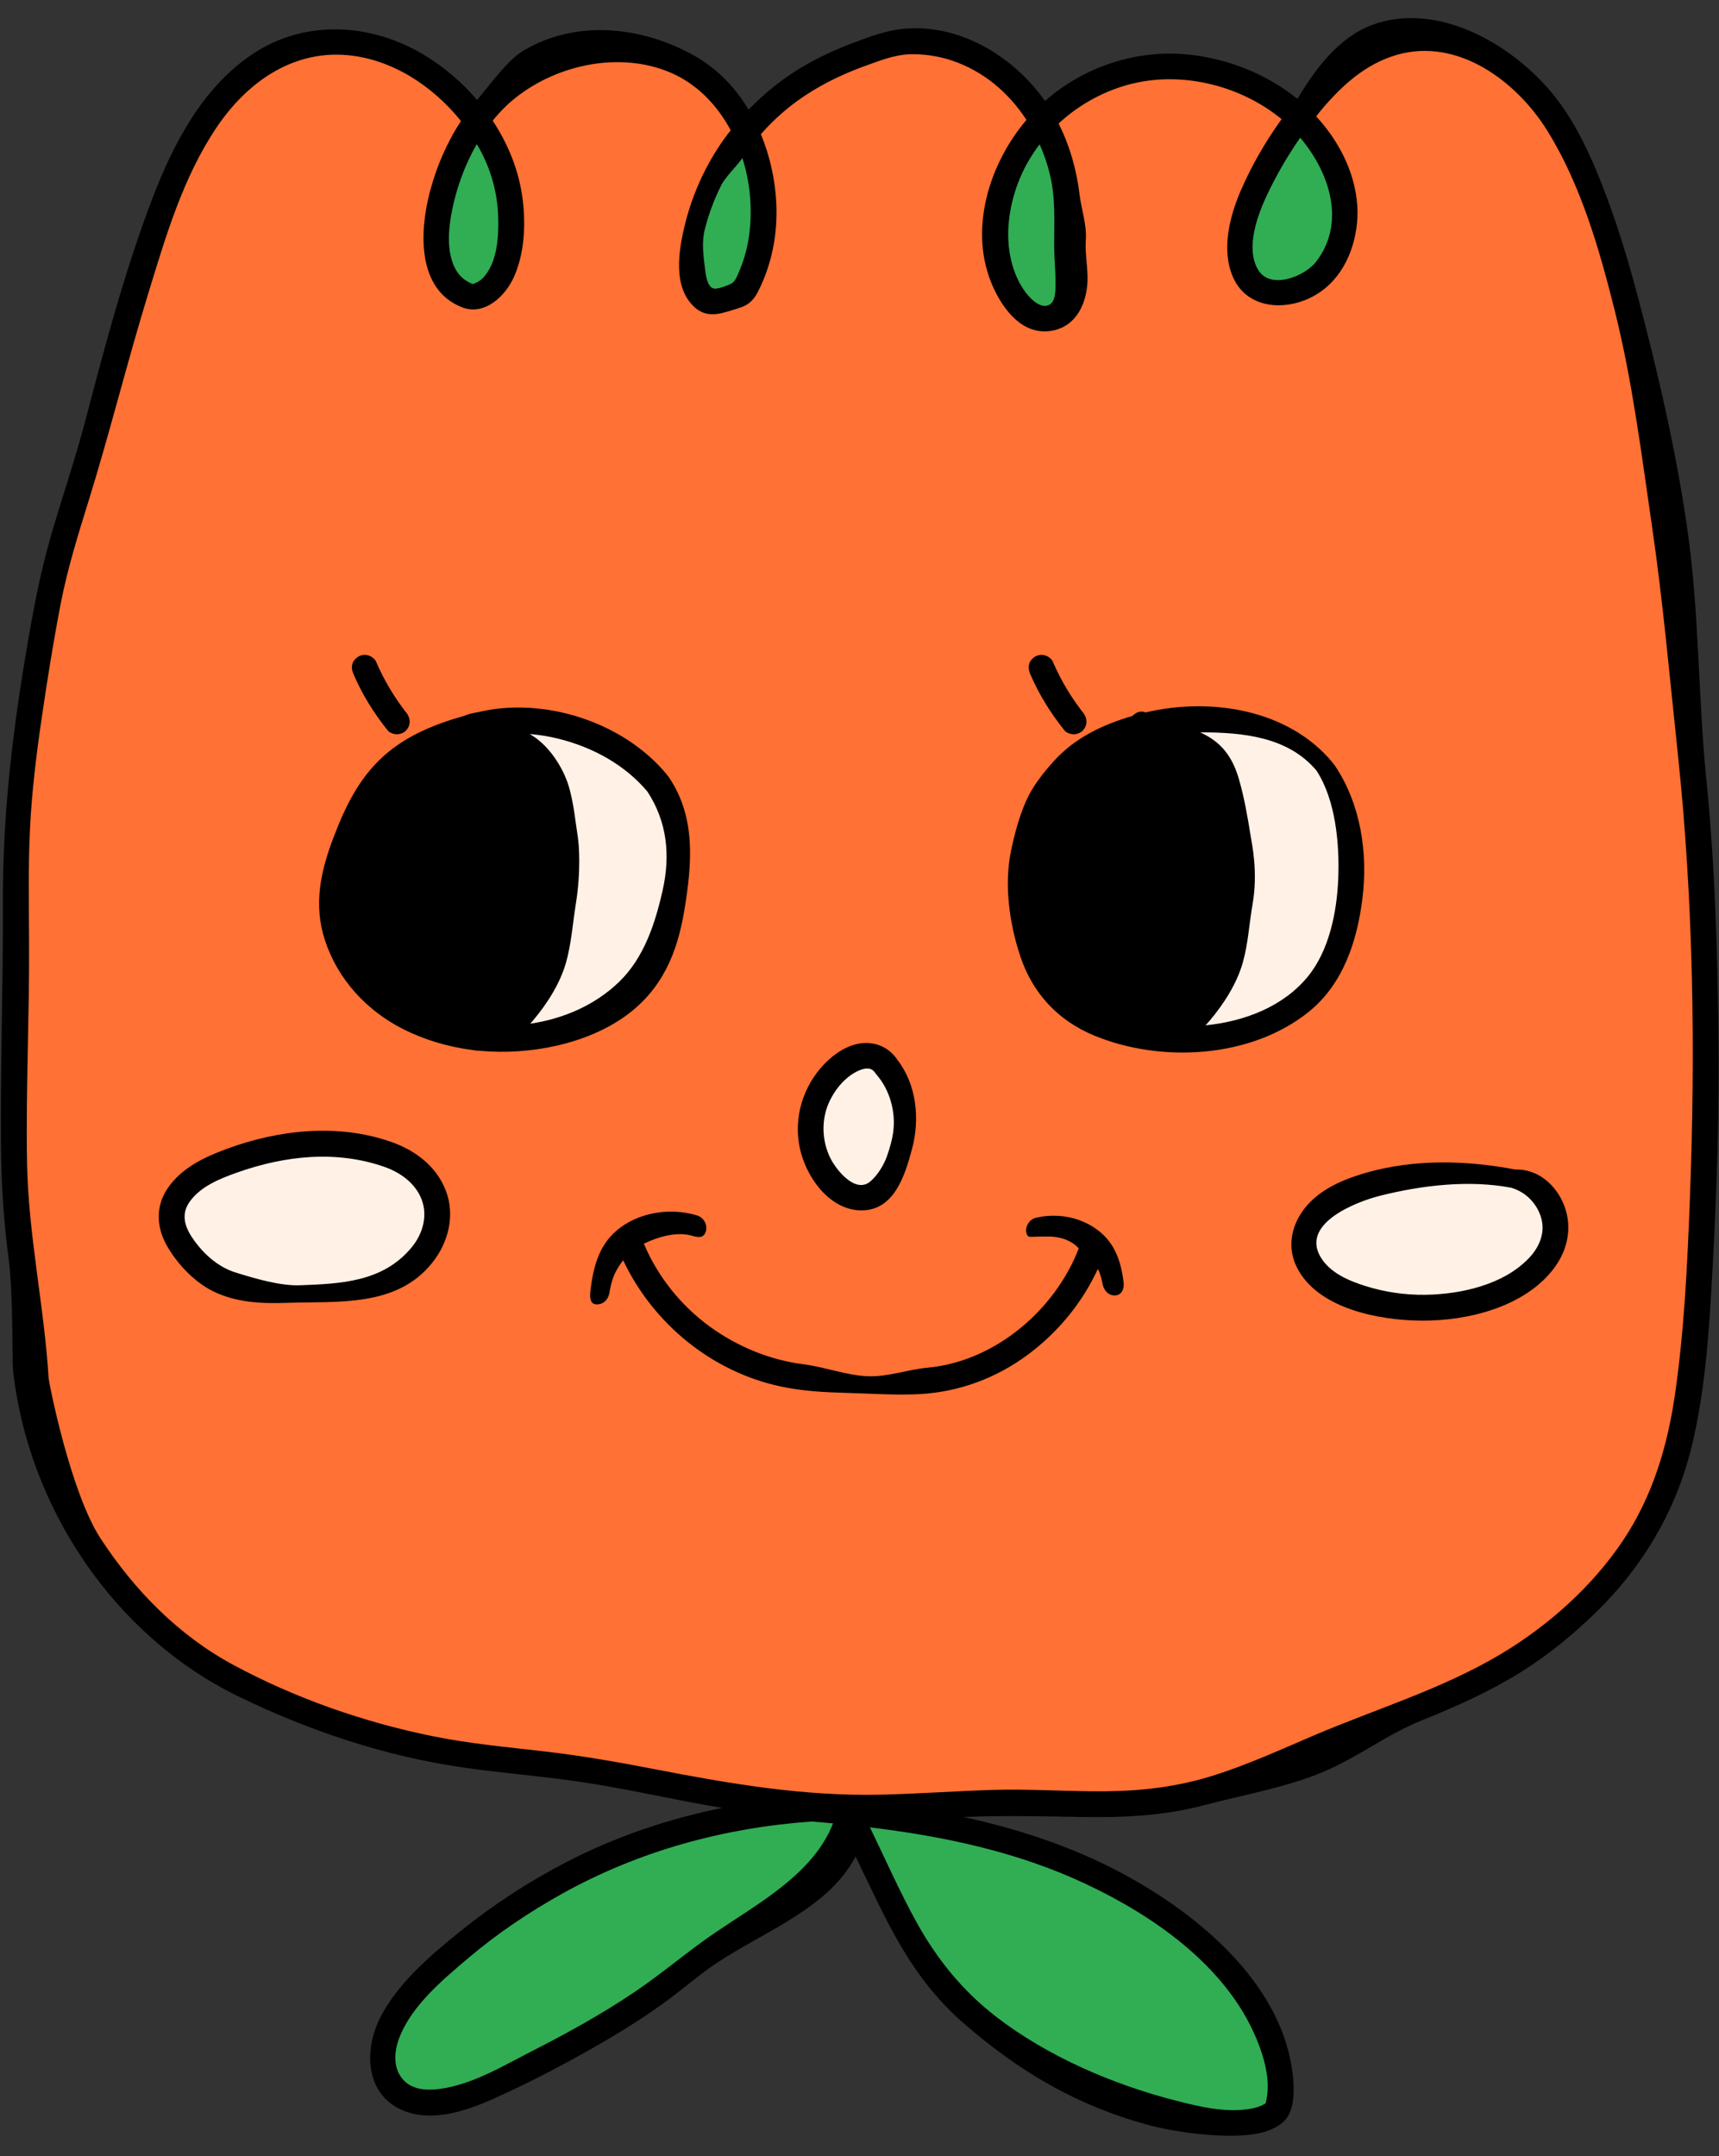
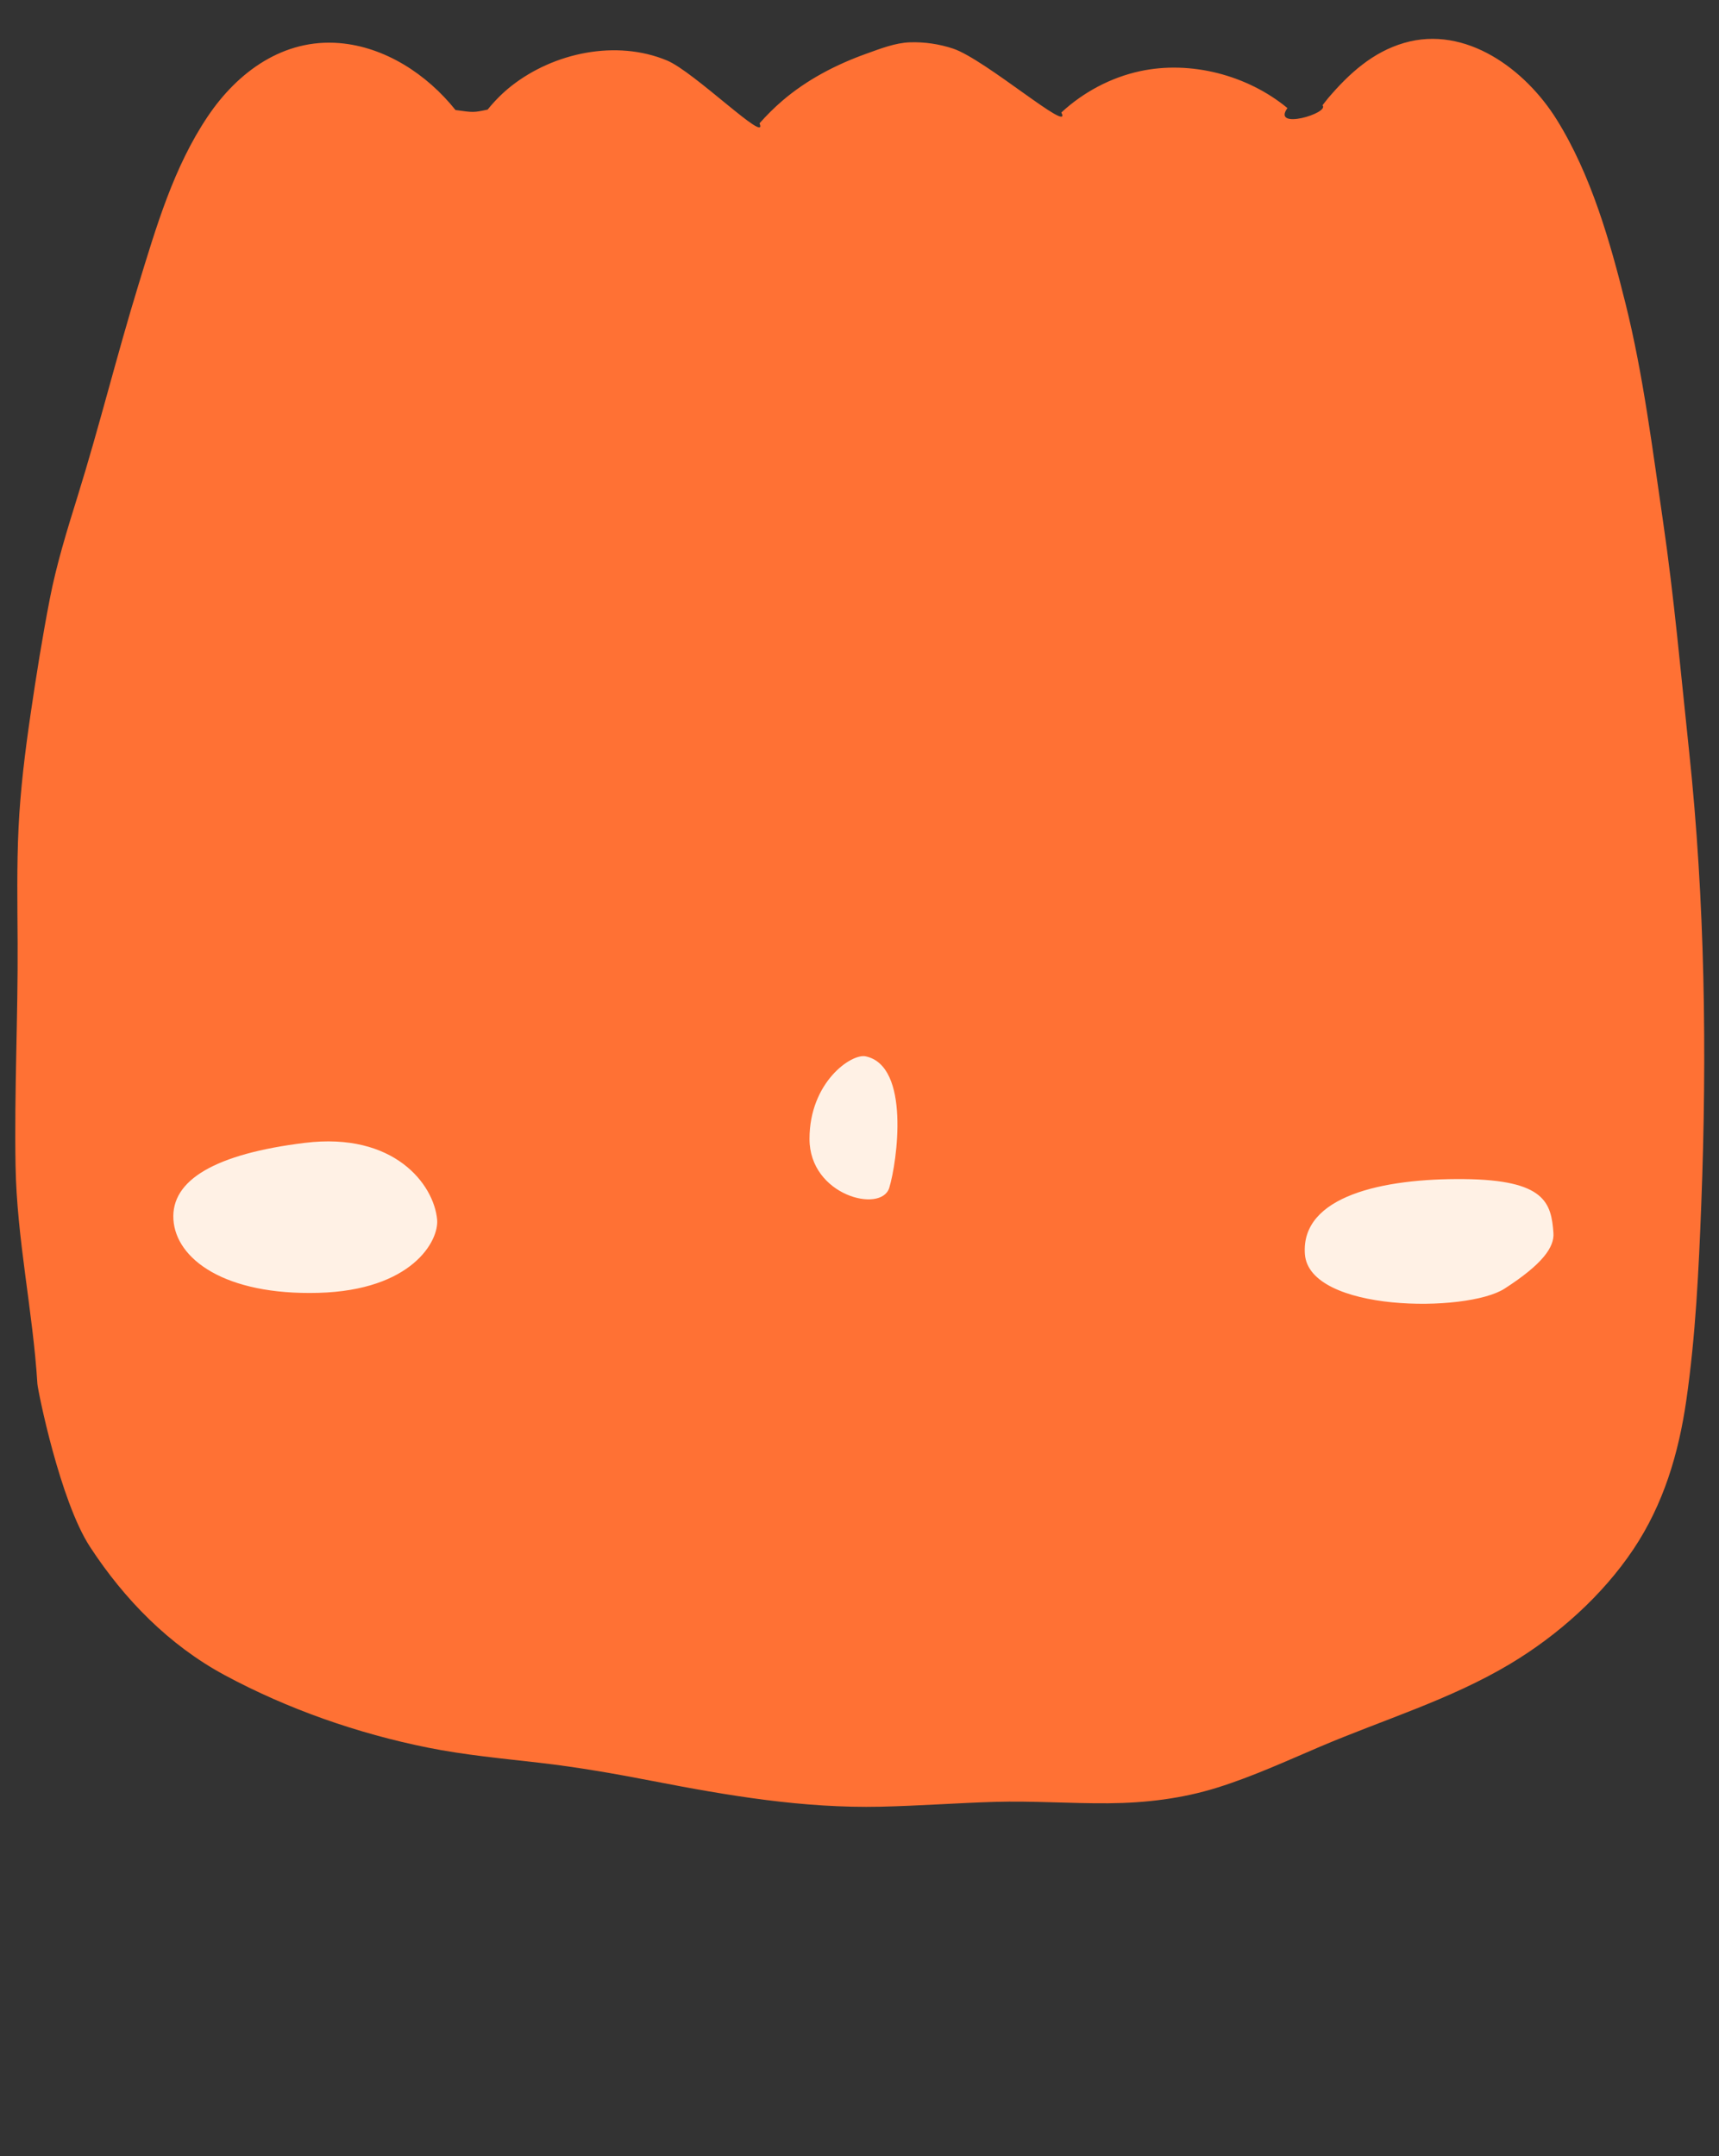
<svg xmlns="http://www.w3.org/2000/svg" fill="#000000" height="250.3" preserveAspectRatio="xMidYMid meet" version="1" viewBox="-0.1 -2.1 199.6 250.3" width="199.6" zoomAndPan="magnify">
  <rect x="-0.1" y="-2.1" width="199.6" height="250.3" fill="#333333" stroke="none" />
  <g id="change1_1">
    <path d="M197.442,137.713c-0.293,7.602-0.652,15.233-1.74,22.77 c-0.89,6.165-2.646,12.054-6.144,17.281c-3.598,5.375-8.789,10.001-14.316,13.307 c-6.926,4.144-14.705,6.469-22.09,9.619c-3.919,1.671-7.804,3.455-11.876,4.731 c-4.138,1.296-8.35,1.793-12.675,1.828c-4.397,0.036-8.792-0.293-13.189-0.163 c-4.421,0.131-8.834,0.464-13.257,0.561c-9.004,0.198-17.708-1.282-26.514-2.99 c-4.348-0.843-8.682-1.601-13.084-2.108c-4.338-0.499-8.695-0.9-12.981-1.761 c-8.139-1.636-16.282-4.476-23.595-8.419c-6.453-3.479-11.642-8.787-15.63-14.89 c-3.499-5.356-6.063-18.194-6.107-18.905c-0.529-8.493-2.39-16.808-2.539-25.336 c-0.151-8.651,0.289-17.297,0.24-25.947c-0.025-4.425-0.105-8.853,0.107-13.275 c0.211-4.418,0.756-8.822,1.397-13.197c0.654-4.464,1.369-8.935,2.227-13.365 c0.784-4.051,2.009-7.999,3.233-11.933c2.53-8.128,4.561-16.395,7.061-24.534 c2.071-6.74,4.081-13.672,8.06-19.583c3.486-5.179,8.788-9.035,15.279-8.5 c5.294,0.436,10.16,3.614,13.481,7.77c2.103,0.296,2.103,0.296,3.729-0.05c0.821-1.012,1.734-1.938,2.747-2.735 c4.928-3.877,12.183-5.424,18.08-2.968c3.181,1.325,11.806,9.849,10.746,7.293 c0.817-0.923,1.692-1.796,2.63-2.602c2.844-2.446,6.254-4.219,9.773-5.477c1.608-0.575,3.336-1.263,5.058-1.321 c1.691-0.057,3.41,0.197,5.016,0.73c3.718,1.236,13.889,10.033,12.567,7.417c2.551-2.361,5.729-4.057,9.116-4.793 c5.885-1.279,12.477,0.445,17.111,4.259c0.008,0.006,0.015,0.014,0.023,0.021c-1.863,2.6,4.93,0.597,4.074-0.327 c0.229-0.283,0.442-0.579,0.678-0.856c2.414-2.828,5.15-5.317,8.796-6.38c7.17-2.09,14.097,3.076,17.724,8.905 c3.982,6.4,6.184,14.109,7.991,21.366c2.058,8.268,3.116,16.813,4.347,25.234 c1.296,8.866,2.078,17.773,3.027,26.679C197.878,102.519,198.117,120.187,197.442,137.713z M197.442,137.713 c-0.293,7.602-0.652,15.233-1.74,22.77c-0.89,6.165-2.646,12.054-6.144,17.281 c-3.598,5.375-8.789,10.001-14.316,13.307c-6.926,4.144-14.705,6.469-22.09,9.619 c-3.919,1.671-7.804,3.455-11.876,4.731c-4.138,1.296-8.35,1.793-12.675,1.828 c-4.397,0.036-8.792-0.293-13.189-0.163c-4.421,0.131-8.834,0.464-13.257,0.561 c-9.004,0.198-17.708-1.282-26.514-2.99c-4.348-0.843-8.682-1.601-13.084-2.108 c-4.338-0.499-8.695-0.9-12.981-1.761c-8.139-1.636-16.282-4.476-23.595-8.419 c-6.453-3.479-11.642-8.787-15.63-14.89c-3.499-5.356-6.063-18.194-6.107-18.905 c-0.529-8.493-2.39-16.808-2.539-25.336c-0.151-8.651,0.289-17.297,0.24-25.947 c-0.025-4.425-0.105-8.853,0.107-13.275c0.211-4.418,0.756-8.822,1.397-13.197 c0.654-4.464,1.369-8.935,2.227-13.365c0.784-4.051,2.009-7.999,3.233-11.933 c2.53-8.128,4.561-16.395,7.061-24.534c2.071-6.74,4.081-13.672,8.06-19.583 c3.486-5.179,8.788-9.035,15.279-8.5c5.294,0.436,10.16,3.614,13.481,7.77c2.103,0.296,2.103,0.296,3.729-0.05 c0.821-1.012,1.734-1.938,2.747-2.735c4.928-3.877,12.183-5.424,18.08-2.968 c3.181,1.325,11.806,9.849,10.746,7.293c0.817-0.923,1.692-1.796,2.63-2.602c2.844-2.446,6.254-4.219,9.773-5.477 c1.608-0.575,3.336-1.263,5.058-1.321c1.691-0.057,3.41,0.197,5.016,0.73c3.718,1.236,13.889,10.033,12.567,7.417 c2.551-2.361,5.729-4.057,9.116-4.793c5.885-1.279,12.477,0.445,17.111,4.259c0.008,0.006,0.015,0.014,0.023,0.021 c-1.863,2.6,4.93,0.597,4.074-0.327c0.229-0.283,0.442-0.579,0.678-0.856c2.414-2.828,5.15-5.317,8.796-6.38 c7.17-2.09,14.097,3.076,17.724,8.905c3.982,6.4,6.184,14.109,7.991,21.366 c2.058,8.268,3.116,16.813,4.347,25.234c1.296,8.866,2.078,17.773,3.027,26.679 C197.878,102.519,198.117,120.187,197.442,137.713z" fill="#ff7134" />
  </g>
  <g id="change2_1">
-     <path d="M76.105,229.578c-23.855,18.587-43.058,13.304-23.297-4.65s46.594-17.263,46.594-17.263 S99.96,210.992,76.105,229.578z M99.96,210.992c0,0,6.472,15.48,14.674,22.5 c8.202,7.02,28.174,13.887,33.652,9.389c5.478-4.498-6.652-23.476-24.163-28.563s-24.394-4.956-24.394-4.956 L99.96,210.992z M54.891,32.263c-10.928-1.076,0.558-20.446,0.558-20.446S65.819,33.339,54.891,32.263z M86.069,12.796c0,0-11.152,16.317-3.033,19.506C91.156,35.492,88.095,13.758,86.069,12.796z M120.993,11.818 c0,0-12.479,20.037,0,23.087C129.797,37.057,120.993,11.818,120.993,11.818z M150.536,12.307 c0,0-11.483,13.495-4.402,19.108C152.265,36.274,161.591,20.915,150.536,12.307z" fill="#31ad54" />
-   </g>
+     </g>
  <g id="change3_1">
-     <path d="M56.917,81.861c0,0,17.217-2.348,20.935,11.739s-4.109,26.022-17.022,24.652 C62.786,112.97,71.591,96.731,56.917,81.861z M133.482,81.714c0,0,11.217,1.086,10.565,18.323 s-8.217,18.323-8.217,18.323s18.652,2.175,20.478-17.129C158.134,81.926,144.96,80.068,133.482,81.714z" fill="#fff1e5" />
-   </g>
+     </g>
  <g id="change4_1">
    <path d="M103.156,135.796c-0.913,3-9.261,0.913-9.261-5.674c0-6.587,4.863-9.939,6.522-9.587 C105.634,121.644,104.069,132.796,103.156,135.796z M180.275,141.046c-0.249-3.513-0.978-6.163-10.37-6.261 c-9.391-0.098-18.978,1.956-18.489,8.707s18.783,6.848,23.185,4.011 C179.004,144.665,180.392,142.691,180.275,141.046z M50.656,139.481c-0.378-4.089-4.989-10.174-15.359-8.902 s-15.554,4.304-15.261,8.902c0.293,4.598,5.967,8.804,16.826,8.511C47.721,147.698,50.886,141.972,50.656,139.481z" fill="#fff1e5" />
  </g>
  <g id="change5_1">
-     <path d="M199.433,117.766c-0.122-9.744-0.417-19.553-1.393-29.251c-0.978-9.719-0.822-19.483-2.21-29.154 c-1.307-9.103-3.447-18.364-5.82-27.264c-1.151-4.318-2.466-8.624-4.105-12.783 c-1.348-3.421-2.907-6.825-5.133-9.773c-4.713-6.243-13.798-11.661-21.627-8.716 c-3.887,1.462-6.652,5.319-8.424,8.282c-0.056,0.093-0.134,0.17-0.202,0.254c-3.475-2.809-7.819-4.555-12.258-5.087 c-6.161-0.738-12.399,1.282-17.019,5.351c-3.714-5.267-10.099-9.095-16.666-8.356 c-1.931,0.217-3.849,0.941-5.657,1.627c-1.943,0.738-3.845,1.599-5.643,2.645 c-2.397,1.395-4.55,3.114-6.453,5.093c-1.552-2.579-3.657-4.79-6.324-6.281 c-6.259-3.501-13.855-4.155-19.866-0.546c-1.866,1.121-3.94,4.08-5.339,5.693 c-1.75-2.048-3.83-3.817-6.107-5.197C43.047,0.582,35.351,0.099,29.245,4.164 c-5.835,3.885-9.24,10.459-11.673,16.834c-3.175,8.32-5.485,17.052-7.743,25.658 c-1.177,4.488-2.679,8.88-3.978,13.333c-1.33,4.557-2.171,9.174-2.956,13.85 c-1.598,9.511-2.691,18.954-2.653,28.608c0.037,9.494-0.312,18.985-0.23,28.477 c0.038,4.429,0.31,8.786,0.901,13.176c0.512,3.812,0.409,12.039,0.494,12.822 c1.724,15.874,11.682,30.849,26.122,37.896c8.226,4.014,17.08,6.969,26.152,8.278 c4.785,0.691,9.615,1.038,14.392,1.786c4.767,0.746,9.481,1.817,14.232,2.654c0.491,0.086,0.984,0.163,1.475,0.246 c-6.291,1.278-12.402,3.332-18.143,6.31c-4.359,2.262-8.488,4.951-12.309,8.034 c-3.438,2.775-7.307,6.062-9.318,10.077c-1.799,3.592-1.744,8.617,2.384,10.574 c3.47,1.645,7.657,0.193,10.922-1.275c4.455-2.003,8.835-4.319,13.049-6.787c2.19-1.282,4.333-2.645,6.397-4.122 c1.819-1.301,3.513-2.759,5.318-4.075c5.647-4.119,13.789-6.655,17.167-13.087 c3.626,7.472,6.286,13.976,12.762,19.549c6.402,5.509,12.928,9.331,21.018,11.563 c3.305,0.912,8.688,1.61,12.132,1.171c1.311-0.167,2.61-0.528,3.648-1.383c1.464-1.205,1.397-3.794,1.206-5.527 c-1.117-10.089-10.05-17.843-18.304-22.584c-6.246-3.588-12.98-5.863-19.919-7.373 c4.607-0.201,9.178-0.084,13.789-0.006c4.713,0.08,9.444-0.131,14.022-1.342 c4.433-1.173,9.868-2.134,14.067-3.945c4.168-1.798,7.199-4.269,11.407-5.965c3.98-1.604,7.915-3.365,11.556-5.653 c3.13-1.967,6.005-4.339,8.649-6.919c5.353-5.224,9.187-11.689,10.994-18.968c1.694-6.822,2.103-14.089,2.489-21.078 C199.261,135.92,199.547,126.834,199.433,117.766z M150.871,13.886c3.404,4.008,5.34,9.82,1.872,14.37 c-1.319,1.73-5.342,3.359-6.769,0.95c-1.469-2.479-0.083-6.276,1.026-8.631 C148.095,18.246,149.399,16.006,150.871,13.886z M121.781,18.038c0.716,2.874,0.514,5.586,0.525,8.502 c0.005,1.376,0.161,2.748,0.153,4.125c-0.004,0.74,0.076,2.173-0.697,2.605c-0.983,0.549-2.148-0.629-2.682-1.308 c-0.879-1.116-1.459-2.506-1.783-3.881c-0.691-2.935-0.245-6.133,0.804-8.925c0.61-1.622,1.471-3.13,2.516-4.499 C121.101,15.748,121.493,16.881,121.781,18.038z M83.062,222.188c-3.252,2.2-6.215,4.773-9.469,6.968 c-3.781,2.55-7.783,4.756-11.843,6.826c-3.382,1.725-6.976,3.928-10.811,4.432 c-1.372,0.18-2.962,0.128-4.026-0.869c-1.426-1.335-1.285-3.414-0.639-5.093 c1.435-3.73,5.071-6.75,8.041-9.265c3.364-2.848,7.046-5.318,10.895-7.46 c8.901-4.954,18.769-7.633,28.91-8.36c0.012-0.001,0.021-0.005,0.033-0.006 c0.825,0.069,1.65,0.145,2.476,0.224C94.375,215.4,87.959,218.874,83.062,222.188z M146.175,235.564 c0.685,1.883,1.169,3.977,0.8,5.981c-0.033,0.177-0.076,0.36-0.125,0.535c-0.05,0.042-0.076,0.054-0.248,0.152 c-0.354,0.201-0.824,0.35-1.358,0.455c-2.829,0.556-6.005-0.195-8.743-0.897 c-7.352-1.885-14.919-5.117-20.957-9.774c-3.812-2.94-6.807-6.615-9.139-10.809 c-2.016-3.623-3.679-7.43-5.491-11.16c8.595,1.042,17.116,2.838,24.993,6.536 C134.208,220.481,142.912,226.589,146.175,235.564z M196.113,137.268c-0.289,7.498-0.643,15.026-1.717,22.46 c-0.878,6.082-2.61,11.89-6.061,17.046c-3.549,5.302-8.669,9.865-14.121,13.126 c-6.832,4.087-14.505,6.381-21.789,9.488c-3.866,1.649-7.698,3.408-11.714,4.667 c-4.081,1.279-8.236,1.768-12.503,1.804c-4.337,0.036-8.672-0.289-13.009-0.161 c-4.361,0.129-8.714,0.458-13.076,0.554c-8.881,0.196-17.467-1.264-26.154-2.95 c-4.289-0.832-8.564-1.579-12.906-2.079c-4.279-0.493-8.576-0.888-12.804-1.737 c-8.028-1.613-16.06-4.415-23.274-8.304c-6.366-3.432-11.484-8.668-15.417-14.688 c-3.452-5.283-5.98-17.947-6.024-18.648c-0.521-8.378-2.358-16.579-2.505-24.992 c-0.149-8.533,0.285-17.061,0.236-25.594c-0.025-4.364-0.103-8.733,0.105-13.094 c0.208-4.358,0.745-8.702,1.377-13.017c0.645-4.404,1.351-8.813,2.196-13.183c0.773-3.996,1.981-7.89,3.189-11.771 c2.496-8.018,4.499-16.172,6.965-24.2c2.043-6.649,4.026-13.486,7.951-19.316 c3.439-5.108,8.668-8.912,15.071-8.385c5.222,0.43,10.021,3.565,13.298,7.664c-1.645,2.502-2.852,5.313-3.614,8.212 c-1.186,4.511-1.555,11.317,3.71,13.396c2.654,1.048,5.094-1.312,6.083-3.583c1.188-2.729,1.344-5.897,0.995-8.821 c-0.396-3.321-1.654-6.471-3.496-9.254c0.81-0.999,1.711-1.911,2.71-2.697 c4.861-3.825,12.017-5.35,17.834-2.928c3.138,1.307,5.516,3.792,7.097,6.747c-0.123,0.157-0.25,0.309-0.37,0.468 c-2.364,3.14-4.059,6.79-4.979,10.609c-0.709,2.945-1.405,7.218,1.206,9.507 c1.263,1.108,2.642,0.824,4.093,0.361c0.698-0.223,1.427-0.379,2.046-0.791c0.737-0.49,1.122-1.285,1.484-2.065 c1.407-3.031,1.985-6.404,1.809-9.735c-0.14-2.668-0.741-5.386-1.787-7.907c0.806-0.91,1.669-1.772,2.594-2.567 c2.805-2.413,6.169-4.162,9.64-5.403c1.586-0.567,3.29-1.246,4.989-1.303c1.668-0.056,3.364,0.194,4.948,0.72 c3.667,1.219,6.616,3.745,8.669,6.897c-4.243,4.982-6.622,12.405-4.159,18.715c1.06,2.715,3.288,6.094,6.631,5.82 c3.46-0.284,4.712-3.624,4.618-6.44c-0.05-1.497-0.296-2.807-0.196-4.304c0.107-1.595-0.535-3.519-0.726-5.108 c-0.346-2.872-1.137-5.683-2.441-8.263c2.516-2.329,5.651-4.002,8.992-4.728c5.805-1.262,12.307,0.439,16.878,4.201 c0.008,0.006,0.015,0.014,0.023,0.02c-1.838,2.564-3.437,5.309-4.695,8.196c-1.333,3.059-2.357,7.007-0.917,10.207 c1.458,3.238,5.143,3.82,8.218,2.649c3.586-1.365,5.551-4.695,6.084-8.394c0.505-3.502-0.543-7.038-2.397-10.011 c-0.666-1.068-1.431-2.058-2.275-2.97c0.226-0.279,0.436-0.571,0.669-0.844c2.381-2.789,5.08-5.245,8.677-6.293 c7.073-2.061,13.905,3.034,17.483,8.784c3.928,6.313,6.1,13.917,7.882,21.076 c2.03,8.155,3.074,16.585,4.288,24.891c1.278,8.745,2.05,17.532,2.986,26.316 C196.543,102.553,196.779,119.981,196.113,137.268z M55.5,15.033c1.399,2.51,2.168,5.216,2.247,8.088 c0.061,2.205-0.086,5.017-1.555,6.81c-0.268,0.327-0.598,0.619-0.992,0.786c-0.464,0.196-0.381,0.193-0.814-0.025 c-0.776-0.391-1.332-0.978-1.707-1.763c-0.881-1.843-0.729-4.176-0.38-6.128 c0.497-2.782,1.497-5.625,2.962-8.169C55.34,14.766,55.425,14.898,55.5,15.033z M86.975,20.545 c0.269,2.956-0.035,6.019-1.207,8.768c-0.208,0.487-0.456,1.204-0.877,1.467c-0.391,0.244-1.495,0.628-1.947,0.634 c-0.864,0.011-1.069-1.415-1.154-2.1c-0.2-1.605-0.448-3.235-0.053-4.78c0.456-1.785,1.065-3.437,1.886-5.087 c0.534-1.073,1.807-2.211,2.477-3.201C86.55,17.656,86.844,19.109,86.975,20.545z M45.381,130.489 c-6.218-2.197-13.069-1.45-19.165,0.793c-2.597,0.955-5.23,2.2-6.841,4.558c-1.465,2.144-1.306,4.63-0.025,6.806 c1.21,2.054,3.114,4.077,5.268,5.148c2.669,1.327,5.654,1.461,8.575,1.36c5.919-0.205,12.744,0.545,16.894-4.651 c1.886-2.361,2.689-5.529,1.565-8.413C50.559,133.287,48.148,131.472,45.381,130.489z M47.734,142.668 c-3.347,4.104-8.343,4.267-13.024,4.444c-2.28,0.086-5.271-0.797-7.476-1.49c-1.946-0.612-3.541-2.009-4.737-3.638 c-1.067-1.453-1.708-3.026-0.533-4.628c1.285-1.752,3.495-2.631,5.467-3.33c5.531-1.962,11.533-2.627,17.152-0.642 c1.809,0.642,3.505,1.856,4.243,3.688C49.601,138.992,49.006,141.108,47.734,142.668z M181.51,137.818 c-0.93-2.362-3.041-4.228-5.671-4.145c-5.688-1.083-11.72-1.23-17.323,0.379 c-2.566,0.737-5.212,1.835-6.97,3.932c-1.679,2.003-2.267,4.658-1.056,7.06c2.434,4.826,9.613,6.141,14.452,6.176 c5.357,0.038,11.943-1.559,15.358-6.031C181.932,143.052,182.511,140.36,181.51,137.818z M177.468,143.919 c-2.953,3.14-7.94,4.245-12.087,4.298c-2.366,0.031-4.706-0.314-6.963-1.025 c-1.823-0.574-3.868-1.437-4.995-3.068c-2.812-4.068,3.855-6.68,6.695-7.397 c4.866-1.229,10.358-1.873,15.265-0.936c1.859,0.558,3.003,1.983,3.445,3.413 C179.367,140.944,178.677,142.634,177.468,143.919z M77.414,87.944c-0.024-0.033-0.04-0.067-0.067-0.1 c-5.014-6.125-14.364-9.142-22.038-7.24c-0.011-0.004-0.021-0.016-0.032-0.013 c-0.447,0.129-0.748,0.105-1.448,0.405c-3.389,0.959-6.678,2.264-9.344,4.644c-2.932,2.617-4.532,5.976-5.897,9.582 c-1.484,3.92-2.301,7.743-0.948,11.863c1.484,4.518,4.834,8.14,9.052,10.276c2.498,1.265,5.259,2.081,8.091,2.441 c0.297,0.056,0.59,0.088,0.878,0.092c5.687,0.528,12.391-0.763,16.972-4.119c4.193-3.072,5.935-7.304,6.749-12.31 c0.878-5.398,1.321-10.662-1.802-15.317C77.53,88.07,77.472,88.007,77.414,87.944z M67.152,98.788 C67.165,98.816,67.163,98.814,67.152,98.788L67.152,98.788z M76.843,101.257c-0.861,3.835-2.158,7.827-5.043,10.621 c-2.807,2.719-6.477,4.293-10.328,4.868c0.097-0.109,0.193-0.217,0.285-0.328 c1.655-1.965,3.175-4.311,3.876-6.807c0.616-2.195,0.766-4.521,1.128-6.766c0.623-3.865,0.361-6.961,0.232-7.778 c-0.333-2.097-0.411-3.455-0.946-5.511c-0.56-2.154-2.047-4.598-3.9-5.955c-0.239-0.175-0.486-0.335-0.738-0.486 c1.127,0.095,2.246,0.274,3.348,0.549c3.952,0.987,7.664,2.989,10.309,6.124 C77.37,93.3,77.755,97.195,76.843,101.257z M44.925,82.706c0.225,0.281,0.718,0.439,1.061,0.439 c0.368,0,0.807-0.163,1.061-0.439c0.599-0.653,0.526-1.466,0-2.121c-0.039-0.049-0.194-0.197-0.249-0.29 c0.041,0.06,0.107,0.118,0.008-0.014c-0.044-0.059-0.089-0.117-0.133-0.176 c-0.176-0.236-0.347-0.474-0.515-0.716c-0.346-0.498-0.675-1.007-0.986-1.528 c-0.613-1.025-1.155-2.091-1.627-3.188c-0.138-0.321-0.577-0.601-0.896-0.689 c-0.359-0.099-0.837-0.054-1.156,0.151c-0.32,0.206-0.602,0.514-0.689,0.896 c-0.096,0.42-0.017,0.764,0.151,1.156C41.968,78.544,43.321,80.707,44.925,82.706z M158.099,102.181 c0.651-5.288-0.203-10.94-3.215-15.42c-0.051-0.076-0.108-0.138-0.165-0.2 c-0.024-0.034-0.042-0.07-0.069-0.103c-5.116-6.229-14.213-7.631-21.739-5.847c-0.017-0.007-0.034-0.013-0.051-0.02 c-0.514-0.216-1.086,0.026-1.466,0.423c-3.473,1.023-6.699,2.537-9.165,5.284c-1.229,1.368-2.471,2.938-3.207,4.635 c-0.793,1.829-1.318,3.784-1.726,5.732c-0.813,3.885-0.209,8.376,1.055,12.196c1.452,4.391,4.43,7.526,8.565,9.244 c7.787,3.236,18.259,2.667,24.973-2.759C155.878,112.122,157.491,107.115,158.099,102.181z M139.882,116.936 c0.157-0.171,0.311-0.343,0.459-0.517c1.655-1.965,3.175-4.311,3.876-6.807c0.616-2.195,0.735-4.527,1.128-6.766 c0.643-3.669-0.077-6.971-0.213-7.817c-0.358-2.224-0.739-4.464-1.362-6.632c-0.64-2.23-1.7-3.952-3.78-5.106 c-0.24-0.133-0.485-0.254-0.732-0.371c4.947,0.005,10.164,0.496,13.489,4.421 c2.252,3.424,2.709,8.565,2.538,12.629c-0.161,3.833-1.052,8.31-3.557,11.342 C148.881,114.756,144.443,116.474,139.882,116.936z M123.508,82.706c0.225,0.281,0.718,0.439,1.061,0.439 c0.368,0,0.807-0.163,1.061-0.439c0.599-0.653,0.526-1.466,0-2.121c-0.039-0.049-0.194-0.197-0.249-0.29 c0.041,0.06,0.107,0.118,0.008-0.014c-0.044-0.059-0.089-0.117-0.133-0.176 c-0.176-0.236-0.347-0.474-0.515-0.716c-0.346-0.498-0.675-1.007-0.986-1.528 c-0.613-1.025-1.155-2.091-1.627-3.188c-0.138-0.321-0.577-0.601-0.896-0.689 c-0.359-0.099-0.837-0.054-1.156,0.151c-0.32,0.206-0.602,0.514-0.689,0.896 c-0.096,0.42-0.017,0.764,0.151,1.156C120.551,78.544,121.903,80.707,123.508,82.706z M104.088,120.926 c-0.011-0.018-0.016-0.035-0.028-0.053c-0.058-0.087-0.127-0.161-0.189-0.242c-0.017-0.019-0.028-0.042-0.045-0.061 c-0.004-0.004-0.007-0.006-0.011-0.01c-1.052-1.308-2.722-1.827-4.385-1.46 c-1.634,0.361-3.132,1.509-4.207,2.756c-2.355,2.73-3.275,6.446-2.304,9.942c0.871,3.137,3.53,6.692,7.128,6.62 c3.739-0.075,4.96-4.172,5.758-7.155C106.732,127.794,106.329,123.796,104.088,120.926z M103.645,129.046 c-0.105,1.052-0.407,2.073-0.75,3.065c-0.345,0.999-1.084,2.224-1.934,2.946c-1.713,1.456-3.904-1.279-4.589-2.599 c-1.081-2.082-1.15-4.68-0.111-6.793c0.572-1.162,1.393-2.226,2.461-2.973c0.649-0.453,2.124-1.245,2.746-0.306 c0.047,0.071,0.101,0.129,0.153,0.188c0.028,0.038,0.049,0.078,0.081,0.116 C103.207,124.434,103.864,126.851,103.645,129.046z M127.29,140.652c-2.021-1.492-4.715-1.96-7.138-1.365 c-0.762,0.187-1.292,1.089-1.048,1.845c0.236,0.536,0.13,0.301,2.576,0.32c2.446,0.019,3.476,1.385,3.476,1.385 c-2.769,7.189-9.756,13.124-17.548,13.844c-2.371,0.219-4.563,1.076-6.936,0.994 c-2.404-0.083-5.014-1.077-7.405-1.378c-3.972-0.5-7.74-2.054-10.972-4.405 c-3.336-2.427-6.034-5.803-7.636-9.609c1.678-0.805,3.842-1.445,5.632-0.911c0.776,0.231,1.358,0.238,1.57-0.531 c0.219-0.797-0.269-1.613-1.048-1.845c-2.917-0.869-6.311-0.435-8.804,1.361c-2.472,1.781-3.21,4.426-3.555,7.439 c-0.092,0.806-0.009,1.534,0.736,1.534c0.888,0,1.407-0.692,1.5-1.5c-0.019,0.17,0.024-0.16,0.03-0.191 c0.025-0.14,0.053-0.279,0.085-0.417c0.064-0.277,0.142-0.551,0.232-0.821c0.164-0.487,0.331-0.841,0.633-1.35 c0.172-0.292,0.374-0.571,0.587-0.841c3.481,7.353,10.284,12.944,18.311,14.657 c2.569,0.548,5.205,0.677,7.823,0.746c2.763,0.073,5.542,0.285,8.305,0.134c4.564-0.249,8.912-1.866,12.575-4.596 c3.508-2.614,6.276-5.99,8.101-9.929c0.016,0.03,0.035,0.059,0.05,0.09c0.034,0.068,0.066,0.138,0.098,0.207 c0.005,0.015,0.056,0.137,0.069,0.173c0.076,0.21,0.143,0.423,0.198,0.64c0.028,0.108,0.053,0.217,0.075,0.327 c0.015,0.072,0.073,0.465,0.03,0.131c0.098,0.775,0.62,1.539,1.5,1.5c0.728-0.033,1.074-0.72,0.968-1.553 C130.046,144.235,129.321,142.151,127.29,140.652z" fill="inherit" />
-   </g>
+     </g>
</svg>